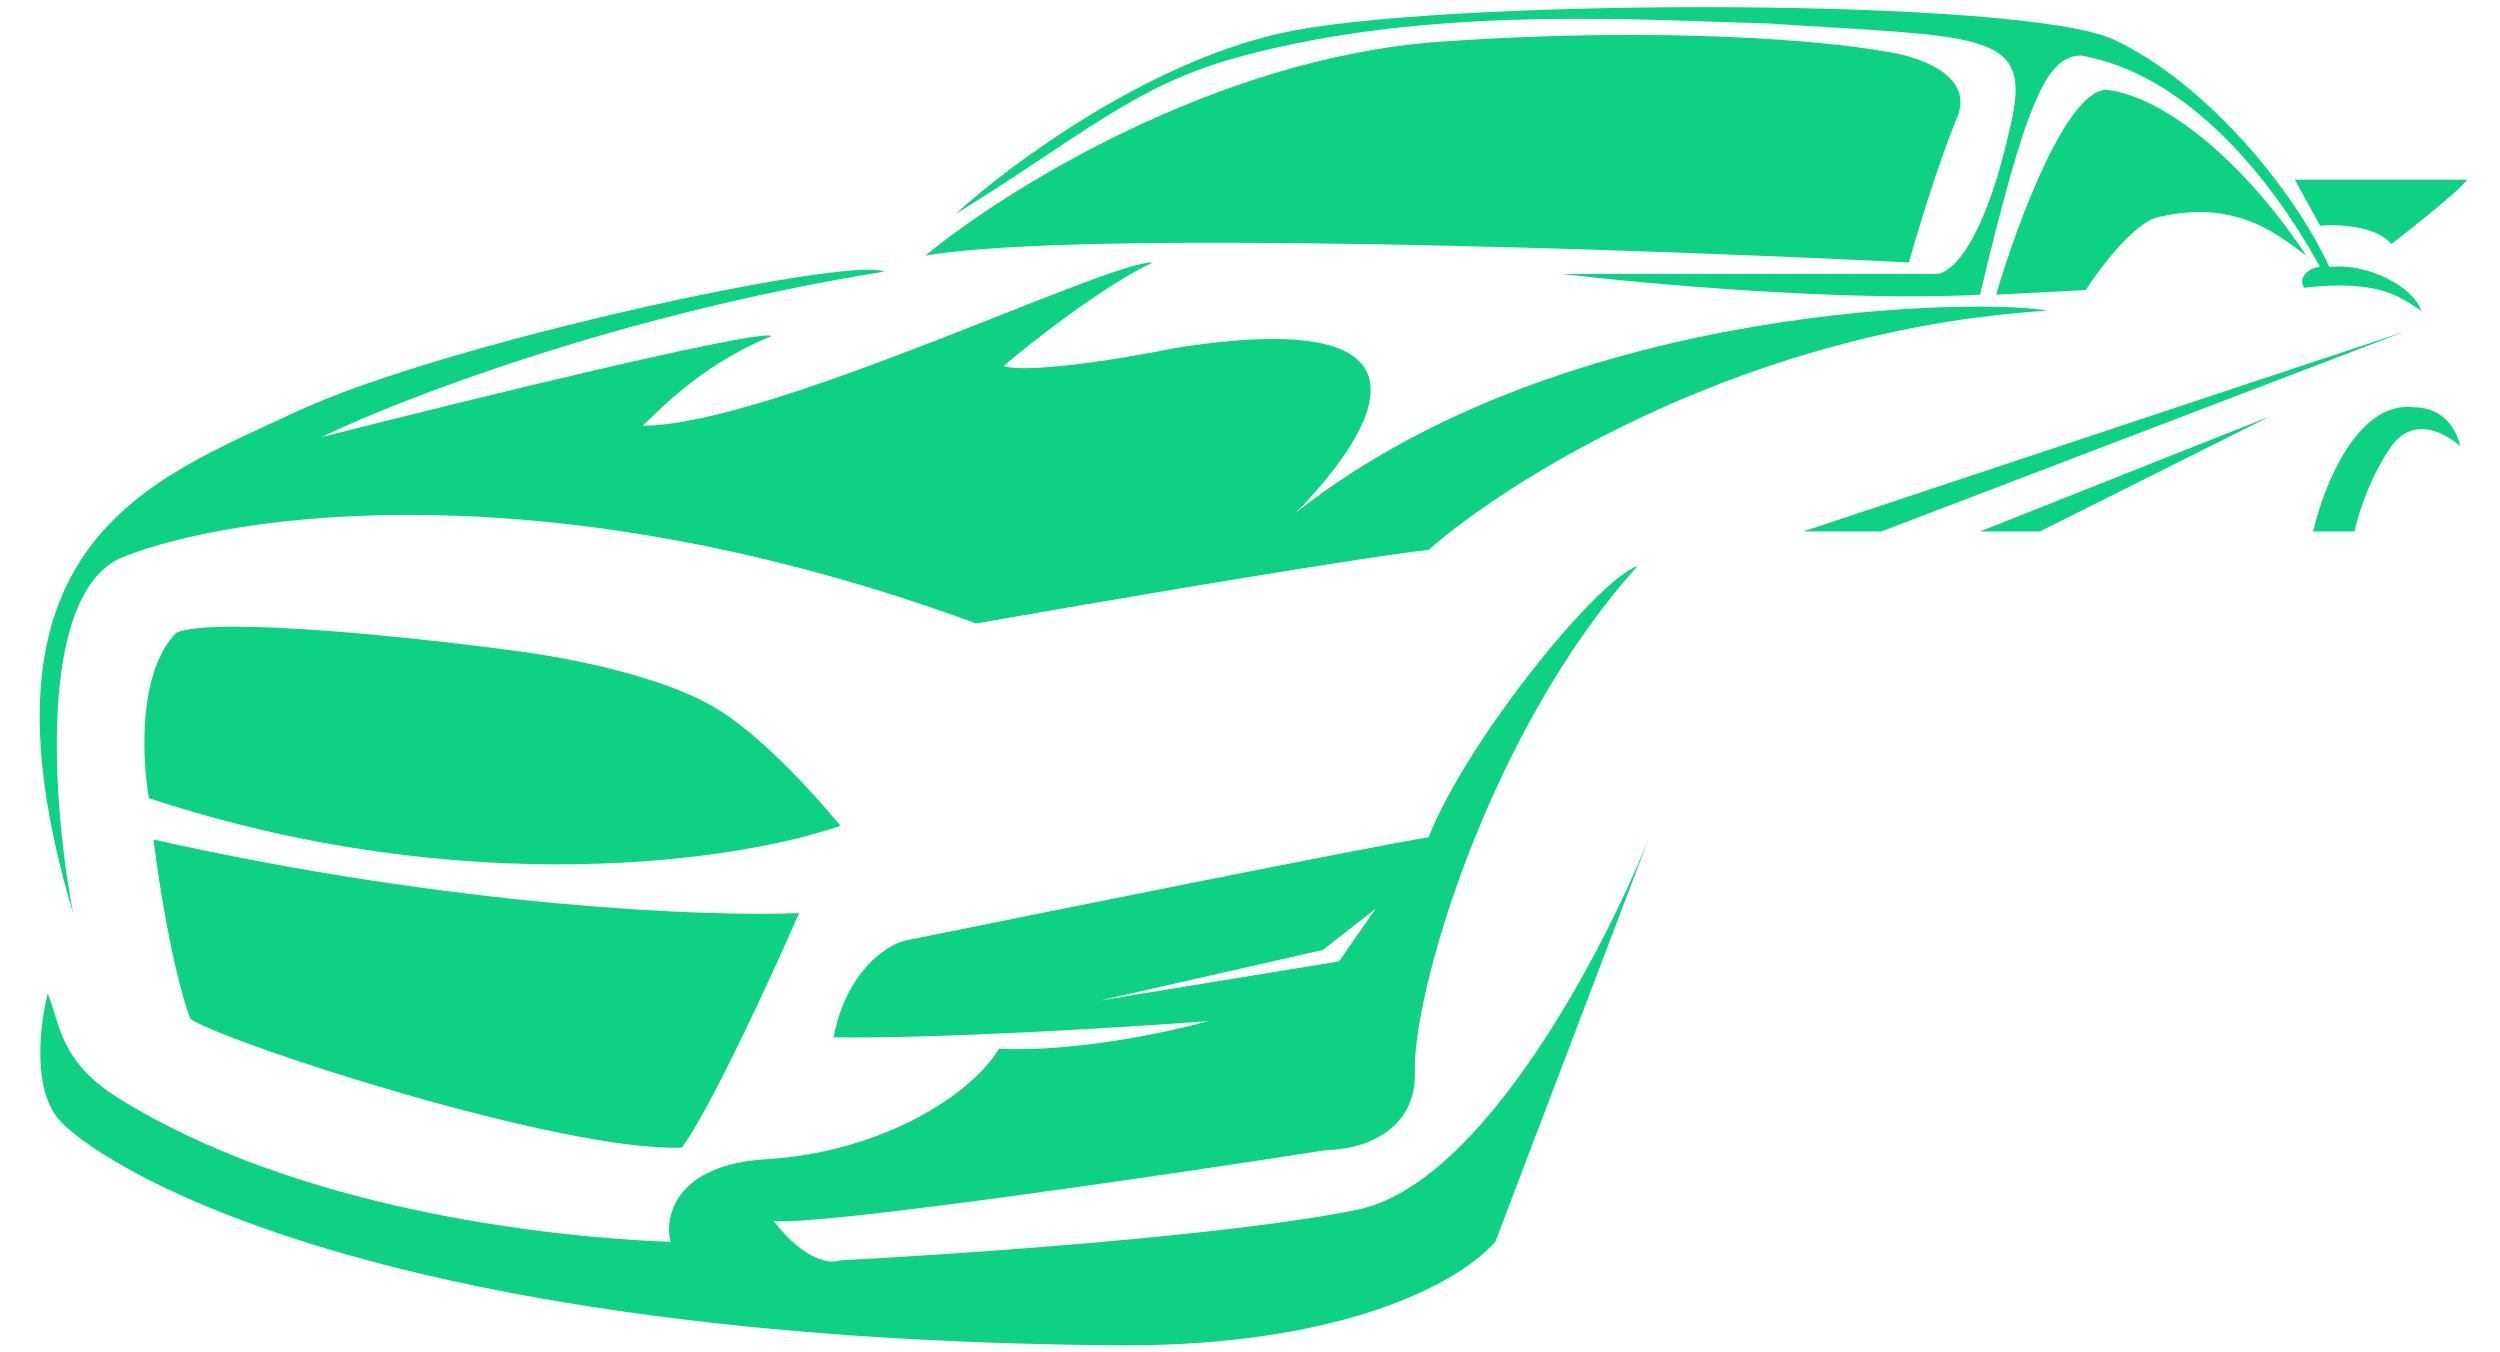
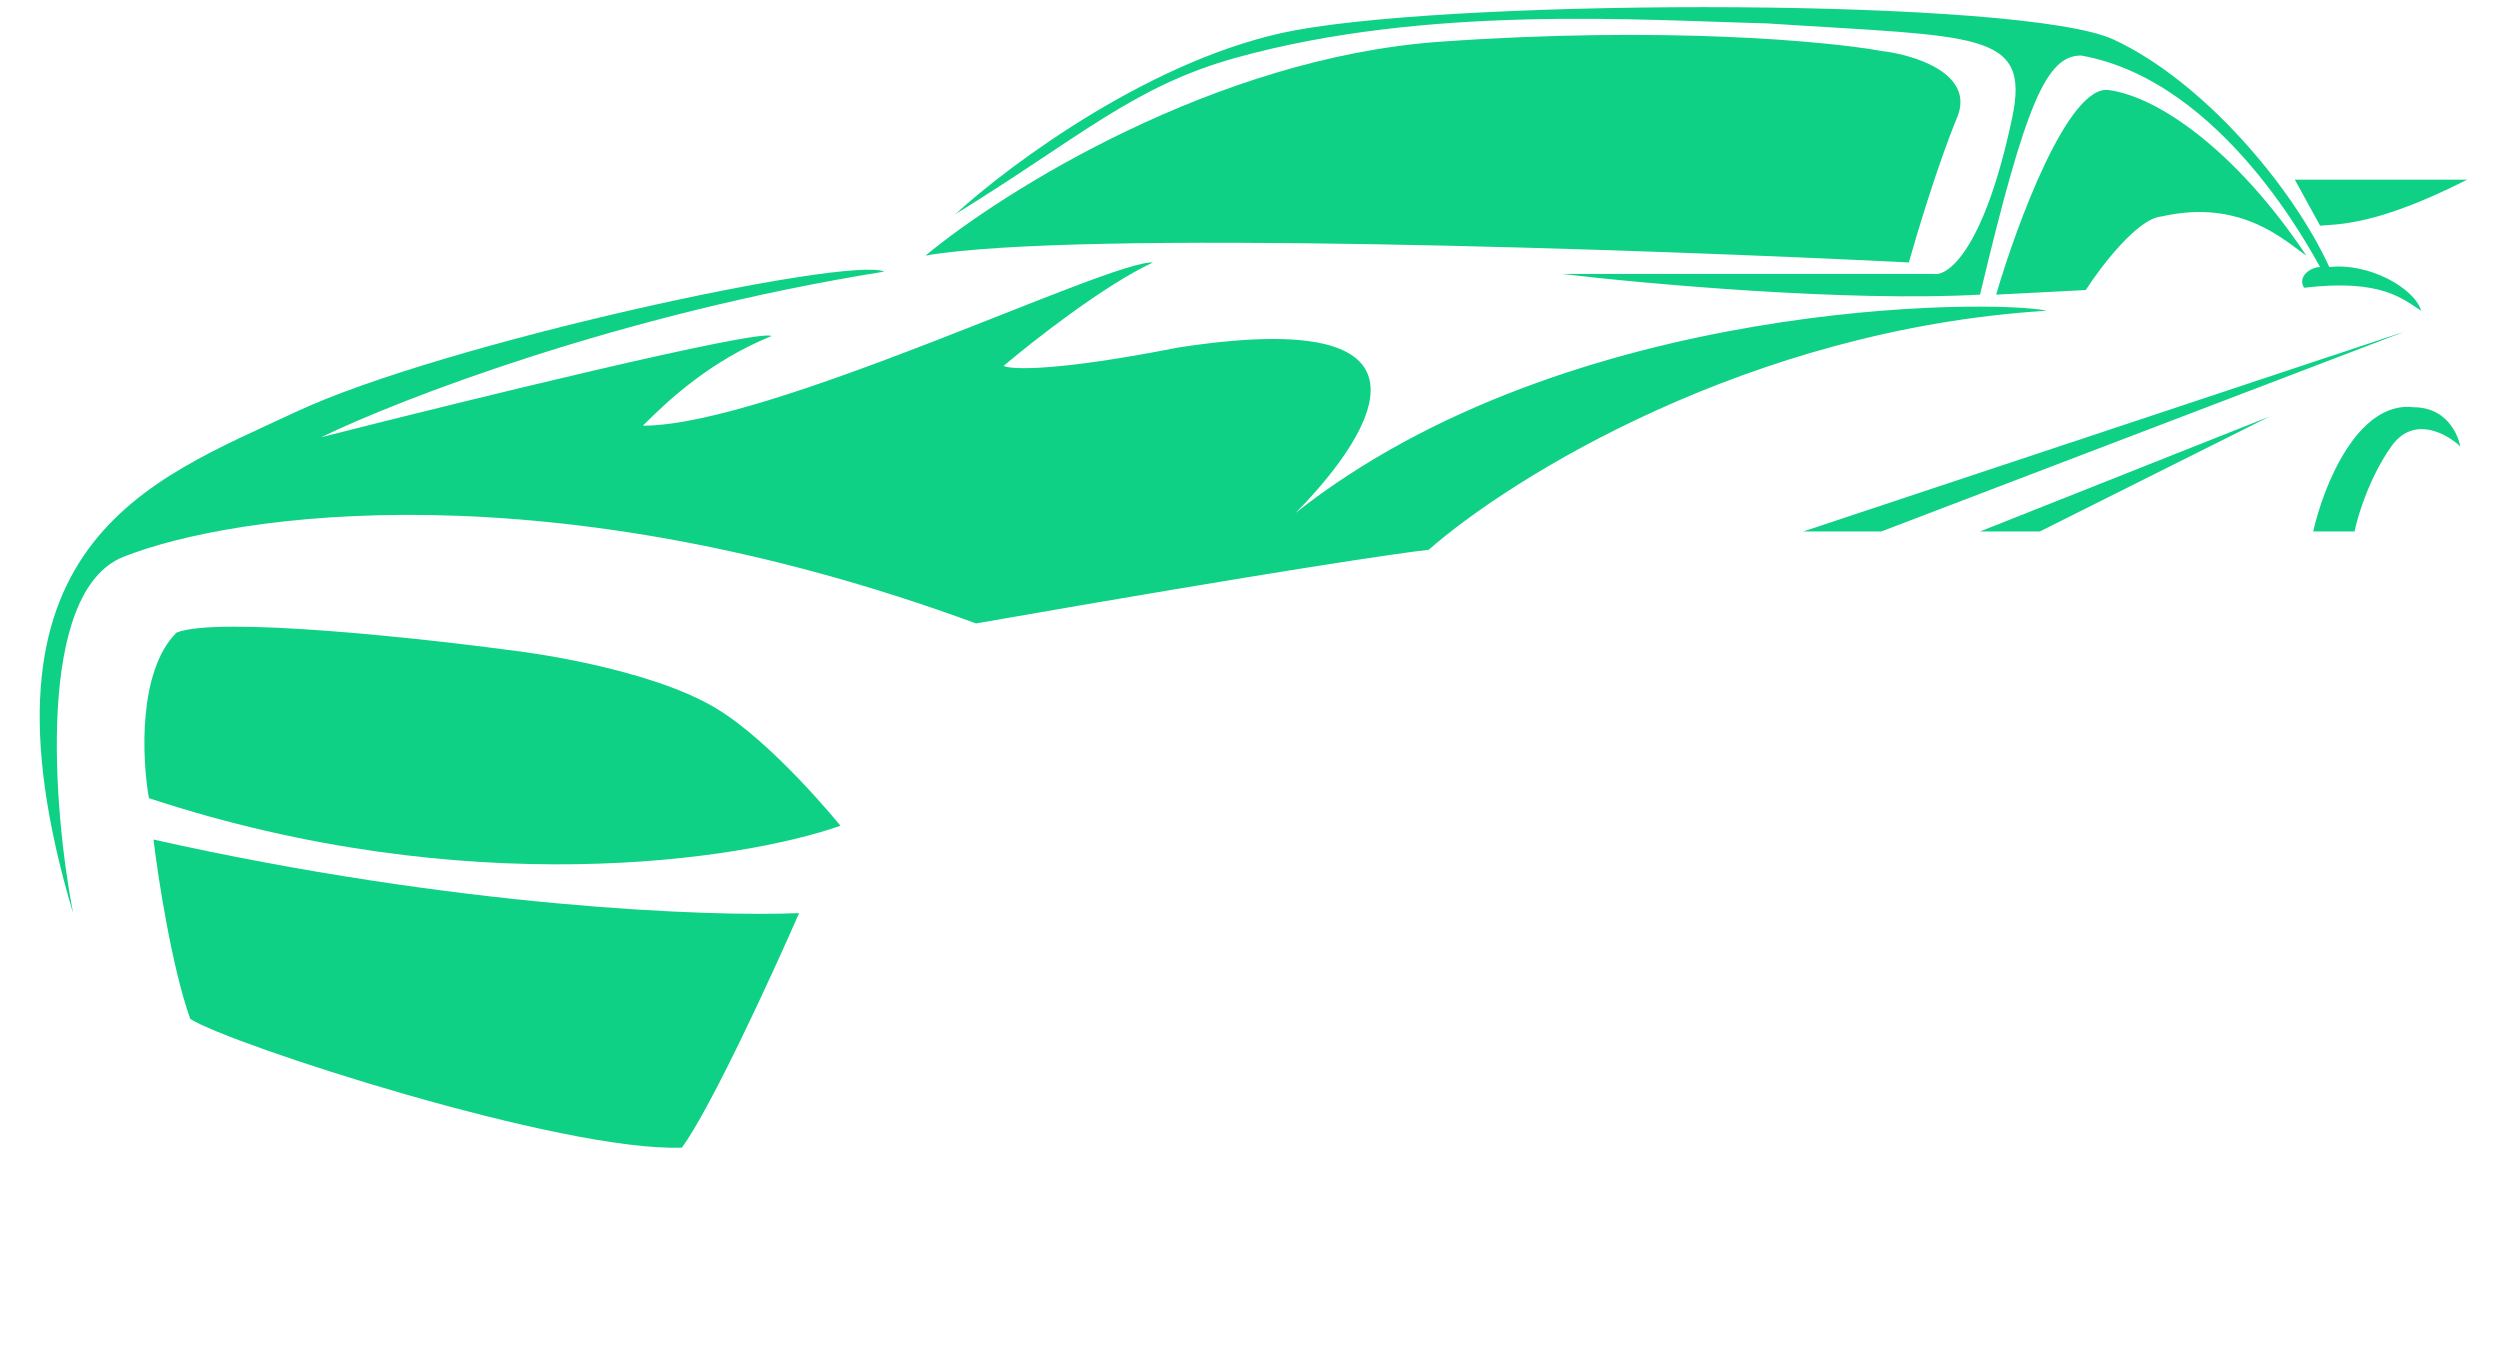
<svg xmlns="http://www.w3.org/2000/svg" width="61" height="33" viewBox="0 0 61 33" fill="none">
  <path d="M4.642 24.861C4.194 23.604 3.857 21.42 3.745 20.485C11.145 22.145 17.331 22.374 19.498 22.28C18.844 23.776 17.357 27.015 16.639 28.002C13.724 28.114 5.595 25.478 4.642 24.861Z" fill="#0FD186" />
  <path d="M4.306 15.436C3.364 16.378 3.465 18.521 3.633 19.475C11.392 22.033 18.115 20.99 20.507 20.148C20.507 20.148 18.873 18.127 17.48 17.287C15.783 16.264 12.603 15.885 12.603 15.885C10.248 15.567 5.292 15.032 4.306 15.436Z" fill="#0FD186" />
  <path d="M3.016 13.585C0.864 14.437 1.297 19.737 1.783 22.28C-0.908 13.248 3.633 11.733 7.221 10.05C10.809 8.367 20.732 6.236 21.573 6.628C15.114 7.661 9.725 9.751 7.838 10.668C11.369 9.77 18.512 8.02 18.826 8.199C17.312 8.816 16.303 9.77 15.686 10.387C18.769 10.387 27.066 6.348 28.132 6.404C26.965 6.943 25.216 8.311 24.488 8.928C24.674 9.022 25.788 9.063 28.748 8.48C36.373 7.302 32.672 11.453 31.607 12.519C38.279 7.245 48.706 7.302 49.939 7.582C42.674 8.031 36.858 11.659 34.859 13.416C34.28 13.473 31.26 13.91 23.815 15.212C13.444 11.397 5.707 12.519 3.016 13.585Z" fill="#0FD186" />
  <path d="M31.607 0.738C28.199 1.366 24.656 3.992 23.31 5.226C26.352 3.353 27.652 2.106 30.15 1.411C34.834 0.109 40.065 0.496 43.1 0.57C48.257 0.909 49.547 0.738 49.098 2.87C48.425 6.056 47.547 6.741 47.192 6.684H38.11C40.166 6.928 45.084 7.369 48.313 7.189C49.435 2.477 49.939 1.355 50.78 1.355C54.256 1.972 56.442 6.236 56.61 6.516C56.386 6.516 56.05 6.741 56.218 7.021C58.124 6.797 58.629 7.302 59.077 7.582C58.909 7.021 57.788 6.404 56.835 6.516C55.938 4.553 53.751 1.972 51.565 0.962C49.379 -0.047 35.868 -0.047 31.607 0.738Z" fill="#0FD186" />
  <path d="M35.139 1.018C29.668 1.405 24.488 4.658 22.582 6.236C26.304 5.598 40.129 6.082 46.575 6.404C46.781 5.675 47.304 3.947 47.753 2.87C48.201 1.793 46.706 1.336 45.903 1.243C44.595 1.007 40.611 0.632 35.139 1.018Z" fill="#0FD186" />
  <path d="M51.453 2.197C50.466 2.062 49.21 5.469 48.706 7.189L50.892 7.077C51.266 6.497 52.159 5.327 52.742 5.282C54.704 4.833 55.77 5.899 56.274 6.236C54.592 3.711 52.686 2.365 51.453 2.197Z" fill="#0FD186" />
-   <path d="M56.61 5.506L55.994 4.384H60.198C60.161 4.459 59.739 4.878 58.348 5.955C57.989 5.506 57.04 5.469 56.61 5.506Z" fill="#0FD186" />
+   <path d="M56.61 5.506L55.994 4.384H60.198C57.989 5.506 57.04 5.469 56.61 5.506Z" fill="#0FD186" />
  <path d="M45.903 12.968H43.997L58.685 8.087L45.903 12.968Z" fill="#0FD186" />
  <path d="M55.377 10.163L48.313 12.968H49.771L55.377 10.163Z" fill="#0FD186" />
  <path d="M58.909 9.938C57.519 9.759 56.685 11.883 56.442 12.968H57.451C57.526 12.594 57.81 11.655 58.348 10.892C58.886 10.129 59.694 10.574 60.03 10.892C59.974 10.574 59.671 9.938 58.909 9.938Z" fill="#0FD186" />
-   <path fill-rule="evenodd" clip-rule="evenodd" d="M1.166 24.244C0.98 24.954 0.774 26.566 1.447 27.329C2.288 28.283 8.679 32.715 27.459 32.827C32.448 32.827 35.419 31.48 36.485 30.302C36.843 29.36 39.138 23.327 40.241 20.429C39.138 23.196 36.171 28.889 33.121 29.517C30.071 30.145 23.441 30.602 20.507 30.751C20.283 30.845 19.644 30.785 18.882 29.797C20.182 29.887 28.431 28.675 32.392 28.058C33.121 28.058 34.567 27.677 34.523 26.151C34.466 24.244 36.316 17.848 39.96 13.809C38.951 14.146 35.756 18.129 34.859 20.429C33.468 20.653 25.758 22.205 22.077 22.953C21.628 23.066 20.653 23.694 20.339 25.309C22.806 25.354 27.459 25.066 29.477 24.917C28.543 25.178 26.214 25.68 24.375 25.59C23.703 26.712 21.516 28.114 18.713 28.283C16.471 28.417 16.209 29.685 16.359 30.302C13.412 30.192 7.221 29.517 2.848 26.768C1.735 26.068 1.506 25.312 1.319 24.694C1.27 24.533 1.224 24.382 1.166 24.244ZM32.28 23.178L33.569 22.168L32.672 23.458L26.842 24.412L32.28 23.178Z" fill="#0FD186" />
</svg>